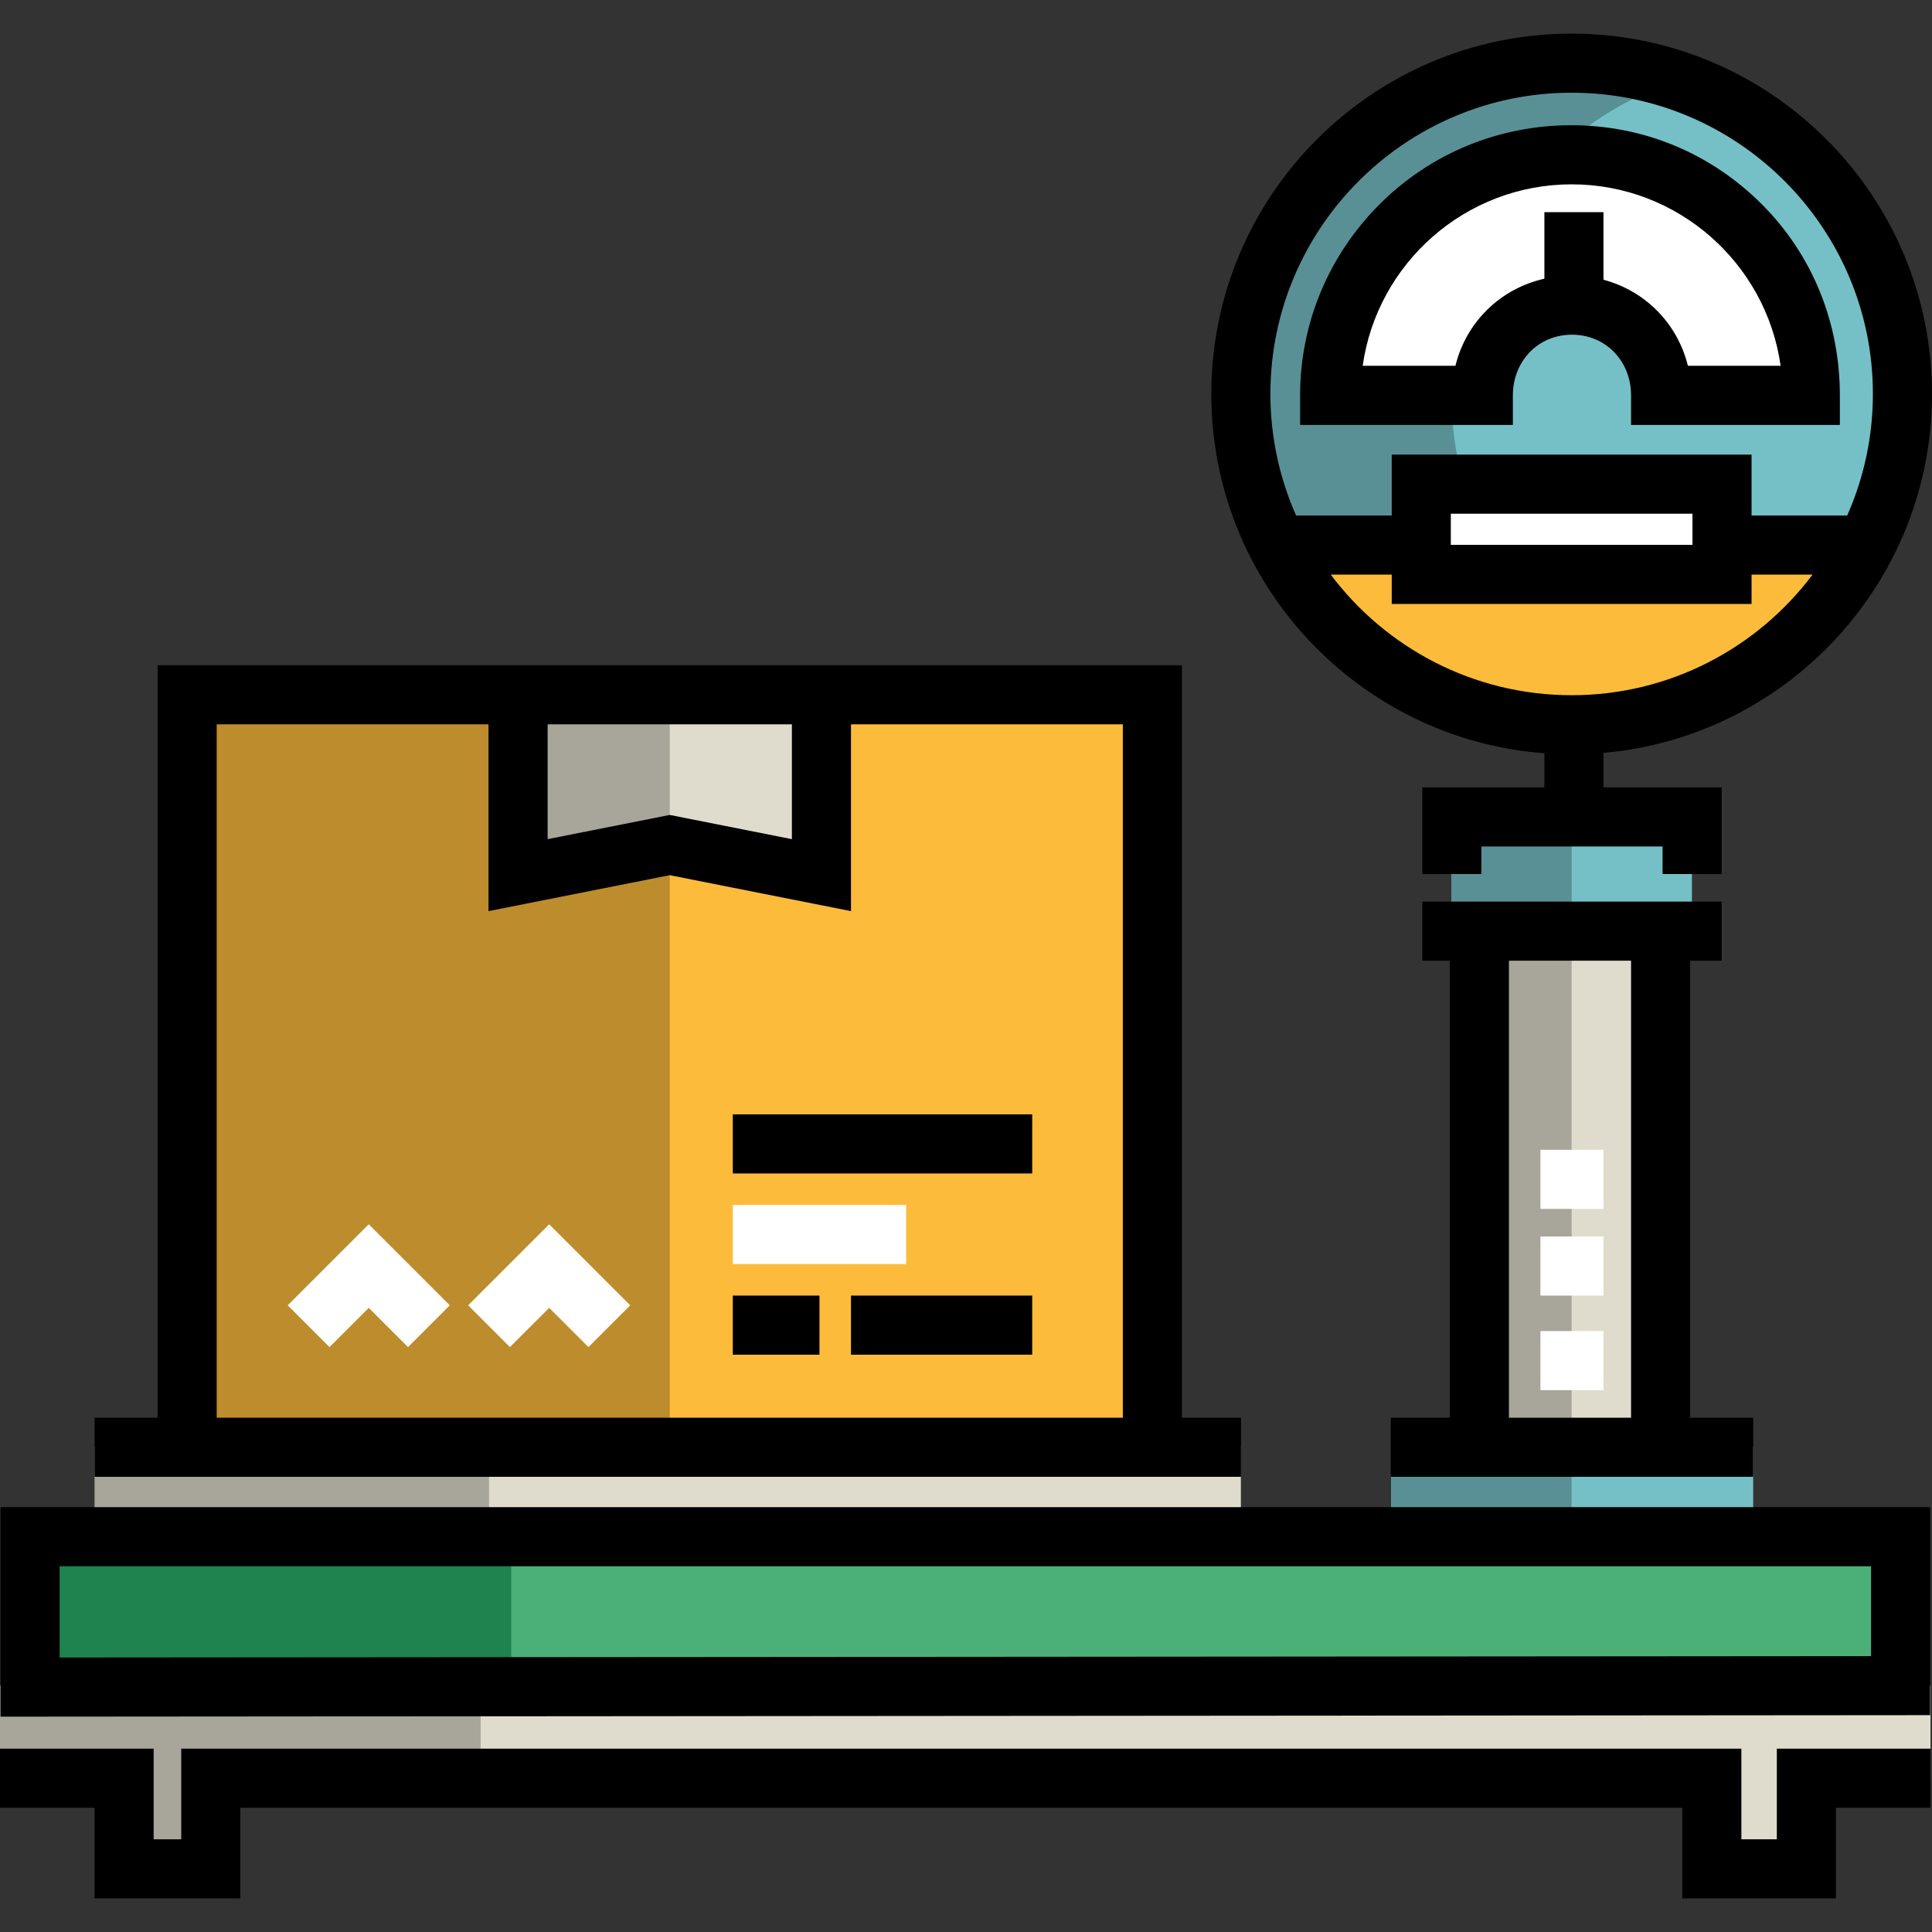
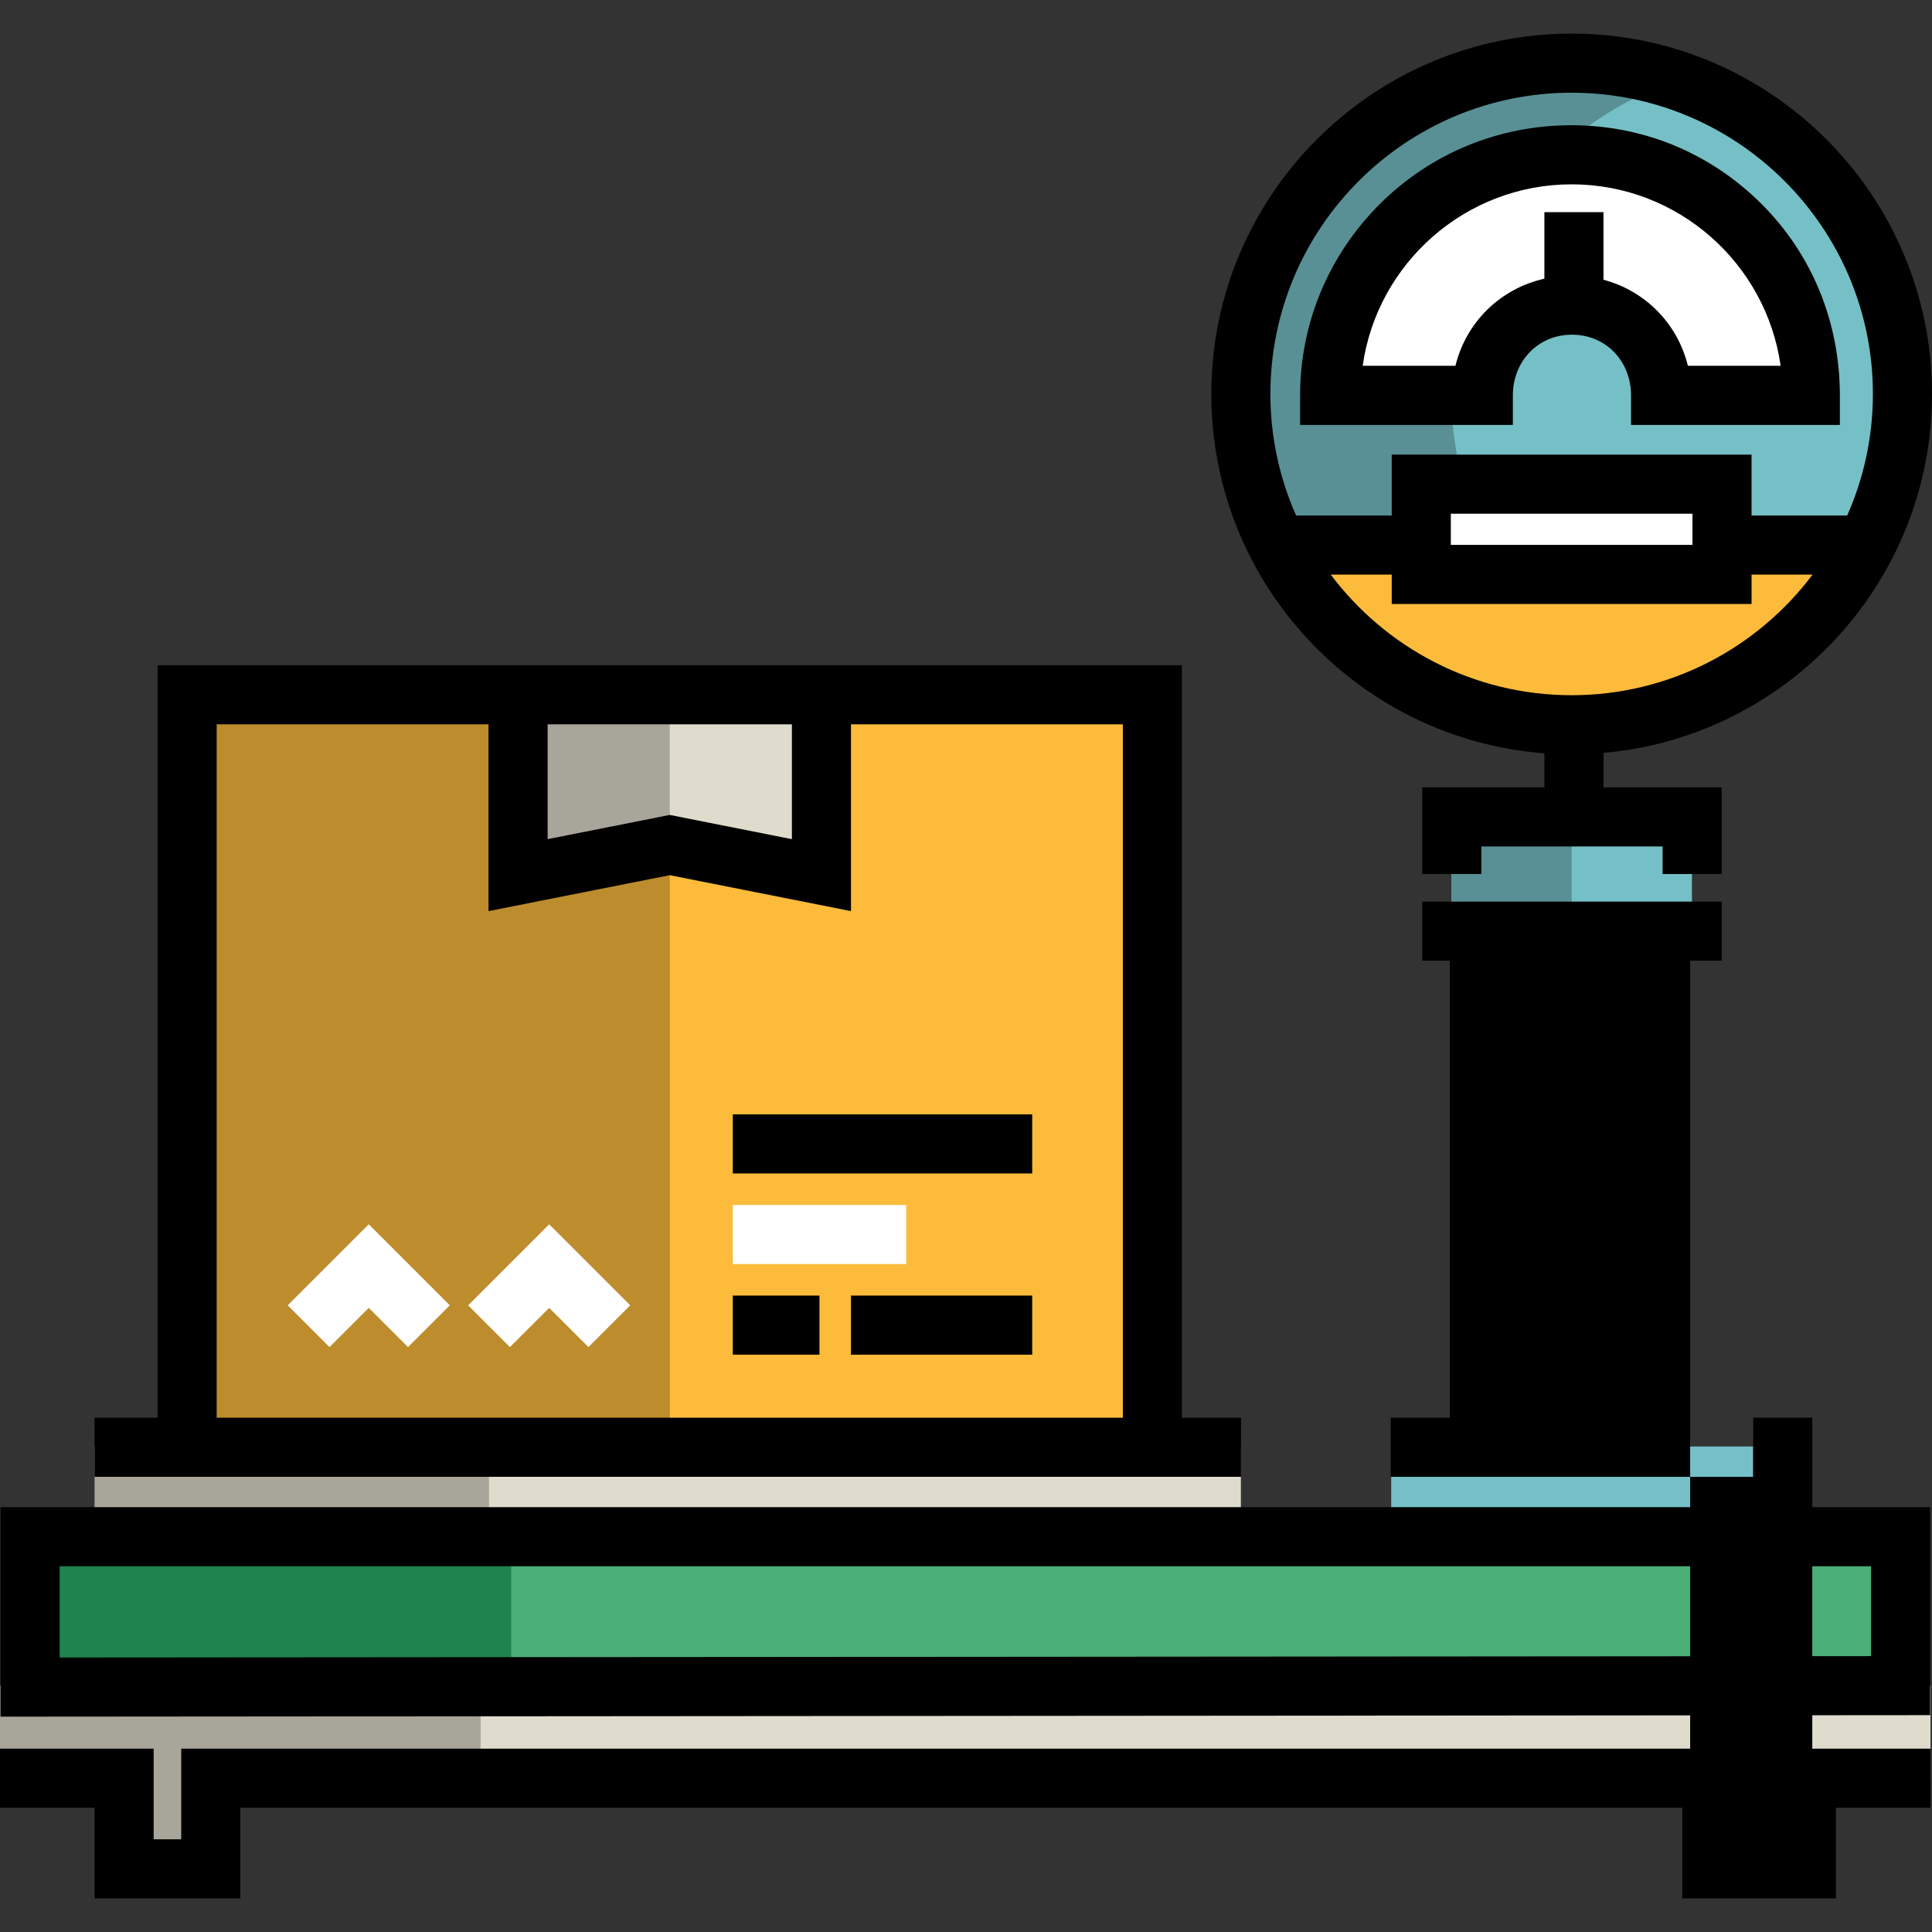
<svg xmlns="http://www.w3.org/2000/svg" version="1.1" id="Layer_1" viewBox="0 0 512 512" xml:space="preserve">
  <rect x="0" y="0" width="512" height="512" fill="#333333" stroke="none" />
  <rect x="368.685" y="383.333" style="fill:#75C0C7;" width="95.93" height="23.908" />
-   <rect x="368.685" y="383.333" style="fill:#589095;" width="47.818" height="23.908" />
  <rect x="392.594" y="247.854" style="fill:#E0DCCD;" width="47.818" height="135.48" />
  <rect x="392.594" y="247.854" style="fill:#A8A59A;" width="23.908" height="135.48" />
  <rect x="384.628" y="215.978" style="fill:#75C0C7;" width="63.751" height="31.878" />
  <rect x="384.628" y="215.978" style="fill:#589095;" width="31.878" height="31.878" />
  <circle style="fill:#75C0C7;" cx="416.503" cy="104.408" r="87.665" />
  <path style="fill:#589095;" d="M384.626,104.405c0-38.653,25.047-71.395,59.771-83.055c-8.771-2.945-18.13-4.61-27.894-4.61  c-48.416,0-87.665,39.249-87.665,87.665s39.249,87.665,87.665,87.665c9.763,0,19.122-1.663,27.894-4.61  C409.673,175.8,384.626,143.057,384.626,104.405z" />
  <path style="fill:#FCBB3B;" d="M494.609,144.972c-14.511,31.322-44.038,47.815-78.104,47.815s-63.594-16.492-78.104-47.815H494.609z  " />
  <g>
    <rect x="376.651" y="128.317" style="fill:#FFFFFF;" width="79.694" height="23.908" />
    <path style="fill:#FFFFFF;" d="M480.26,104.253c0-34.455-28.545-63.757-63.757-63.757s-63.757,29.302-63.757,63.757h39.847   c0-12.529,10.704-23.908,23.908-23.908s23.908,11.379,23.908,23.908H480.26z" />
  </g>
  <rect x="25.996" y="383.333" style="fill:#E0DCCD;" width="302.845" height="23.908" />
  <rect x="25.058" y="383.333" style="fill:#A8A59A;" width="104.543" height="23.908" />
  <polygon style="fill:#E0DCCD;" points="2.088,471.769 34.455,471.769 34.455,494.738 57.424,494.738 57.424,471.769   456.262,471.769 456.262,494.738 480.276,494.738 480.276,471.769 511.598,471.769 511.598,446.711 2.088,446.711 " />
  <polygon style="fill:#A8A59A;" points="127.377,446.711 0,446.711 0,471.769 32.366,471.769 32.366,494.738 55.336,494.738   55.336,471.769 127.377,471.769 " />
  <polyline style="fill:#FCBB3B;" points="50.116,383.022 50.116,183.603 305.915,183.603 305.915,383.022 " />
  <polyline style="fill:#BD8C2C;" points="50.116,383.022 50.116,183.603 177.493,183.603 177.493,383.022 " />
  <polyline style="fill:#E0DCCD;" points="136.774,183.603 136.774,231.918 176.971,223.948 217.168,231.918 217.168,183.603 " />
  <polygon style="fill:#A8A59A;" points="136.774,183.603 136.774,231.918 177.493,223.948 177.493,183.603 " />
  <rect x="7.969" y="407.253" style="fill:#4BAF78;" width="494.11" height="39.842" />
  <rect x="7.969" y="407.253" style="fill:#1E834E;" width="127.513" height="39.842" />
  <path d="M0.139,454.932v-55.515h511.37v55.118L0.139,454.932z M15.8,415.078v24.18l480.048-0.372v-23.808H15.8z" />
  <polygon points="486.54,503.091 445.821,503.091 445.821,479.077 63.689,479.077 63.689,503.091 25.058,503.091 25.058,479.077   0,479.077 0,463.416 40.719,463.416 40.719,487.43 48.028,487.43 48.028,463.416 461.482,463.416 461.482,487.43 470.879,487.43   470.879,463.416 511.598,463.416 511.598,479.077 486.54,479.077 " />
  <g>
    <polygon style="fill:#FFFFFF;" points="108.125,356.997 97.723,346.595 87.32,356.997 76.247,345.924 97.723,324.447    119.199,345.924  " />
    <polygon style="fill:#FFFFFF;" points="155.941,356.997 145.54,346.595 135.138,356.997 124.064,345.924 145.54,324.447    167.016,345.924  " />
  </g>
  <path d="M313.223,375.713V176.295H41.763v199.419H25.058v15.661h303.827v-15.661H313.223z M145.127,191.956h64.733v30.428  l-32.366-6.417l-32.366,6.417V191.956z M297.562,375.713H57.424V191.956h72.041v49.498l48.028-9.522l48.028,9.522v-49.498h72.041  V375.713z" />
  <rect x="194.198" y="295.317" width="79.35" height="15.661" />
  <rect x="194.198" y="319.331" style="fill:#FFFFFF;" width="45.939" height="15.661" />
  <rect x="194.198" y="343.345" width="22.97" height="15.661" />
  <rect x="225.521" y="343.345" width="48.028" height="15.661" />
  <path d="M466.814,54.039c-13.487-13.446-31.254-20.851-50.403-20.851c-19.148,0-37.216,7.406-50.704,20.851  c-13.527,13.484-21.162,31.503-21.162,50.736v7.831h56.38v-7.831c0-9.016,6.647-16.078,15.661-16.078s15.661,7.063,15.661,16.078  v7.831h55.336v-7.831C487.584,85.542,480.341,67.524,466.814,54.039z M447.308,96.945c-2.741-11.191-11.271-19.857-22.368-22.808  V56.226h-15.661v17.63c-11.683,2.627-20.74,11.496-23.578,23.089h-24.576c3.82-27.143,27.2-48.094,55.38-48.094  s51.559,20.951,55.379,48.094H447.308z" />
  <path d="M512,104.405c0-52.657-42.838-95.496-95.495-95.496s-95.496,42.839-95.496,95.496c0,50.225,38.975,91.518,88.269,95.223  v9.032h-32.366v22.97h15.661v-7.309h48.028v7.309h15.661v-22.97H424.94v-9.137C473.659,195.238,512,154.219,512,104.405z   M416.504,24.57c44.02,0,79.834,35.814,79.834,79.834c0,11.46-2.446,22.354-6.814,32.214h-25.343v-16.136h-95.357v16.136h-25.342  c-4.367-9.86-6.814-20.754-6.814-32.214C336.67,60.384,372.484,24.57,416.504,24.57z M448.521,136.144v8.247h-64.034v-8.247H448.521  z M352.661,152.281h16.164v7.772h95.357v-7.772h16.165c-14.578,19.392-37.77,31.958-63.843,31.958  C390.431,184.239,367.24,171.672,352.661,152.281z" />
  <g>
    <rect x="408.234" y="352.742" style="fill:#FFFFFF;" width="16.705" height="15.661" />
    <rect x="408.234" y="327.684" style="fill:#FFFFFF;" width="16.705" height="15.661" />
    <rect x="408.234" y="304.714" style="fill:#FFFFFF;" width="16.705" height="15.661" />
  </g>
-   <path d="M447.909,375.713V254.6h8.353v-15.661h-79.35V254.6h7.309v121.113h-15.661v15.661h96.055v-15.661H447.909z M399.882,254.6  h32.366v121.113h-32.366V254.6z" />
+   <path d="M447.909,375.713V254.6h8.353v-15.661h-79.35V254.6h7.309v121.113h-15.661v15.661h96.055v-15.661H447.909z h32.366v121.113h-32.366V254.6z" />
</svg>